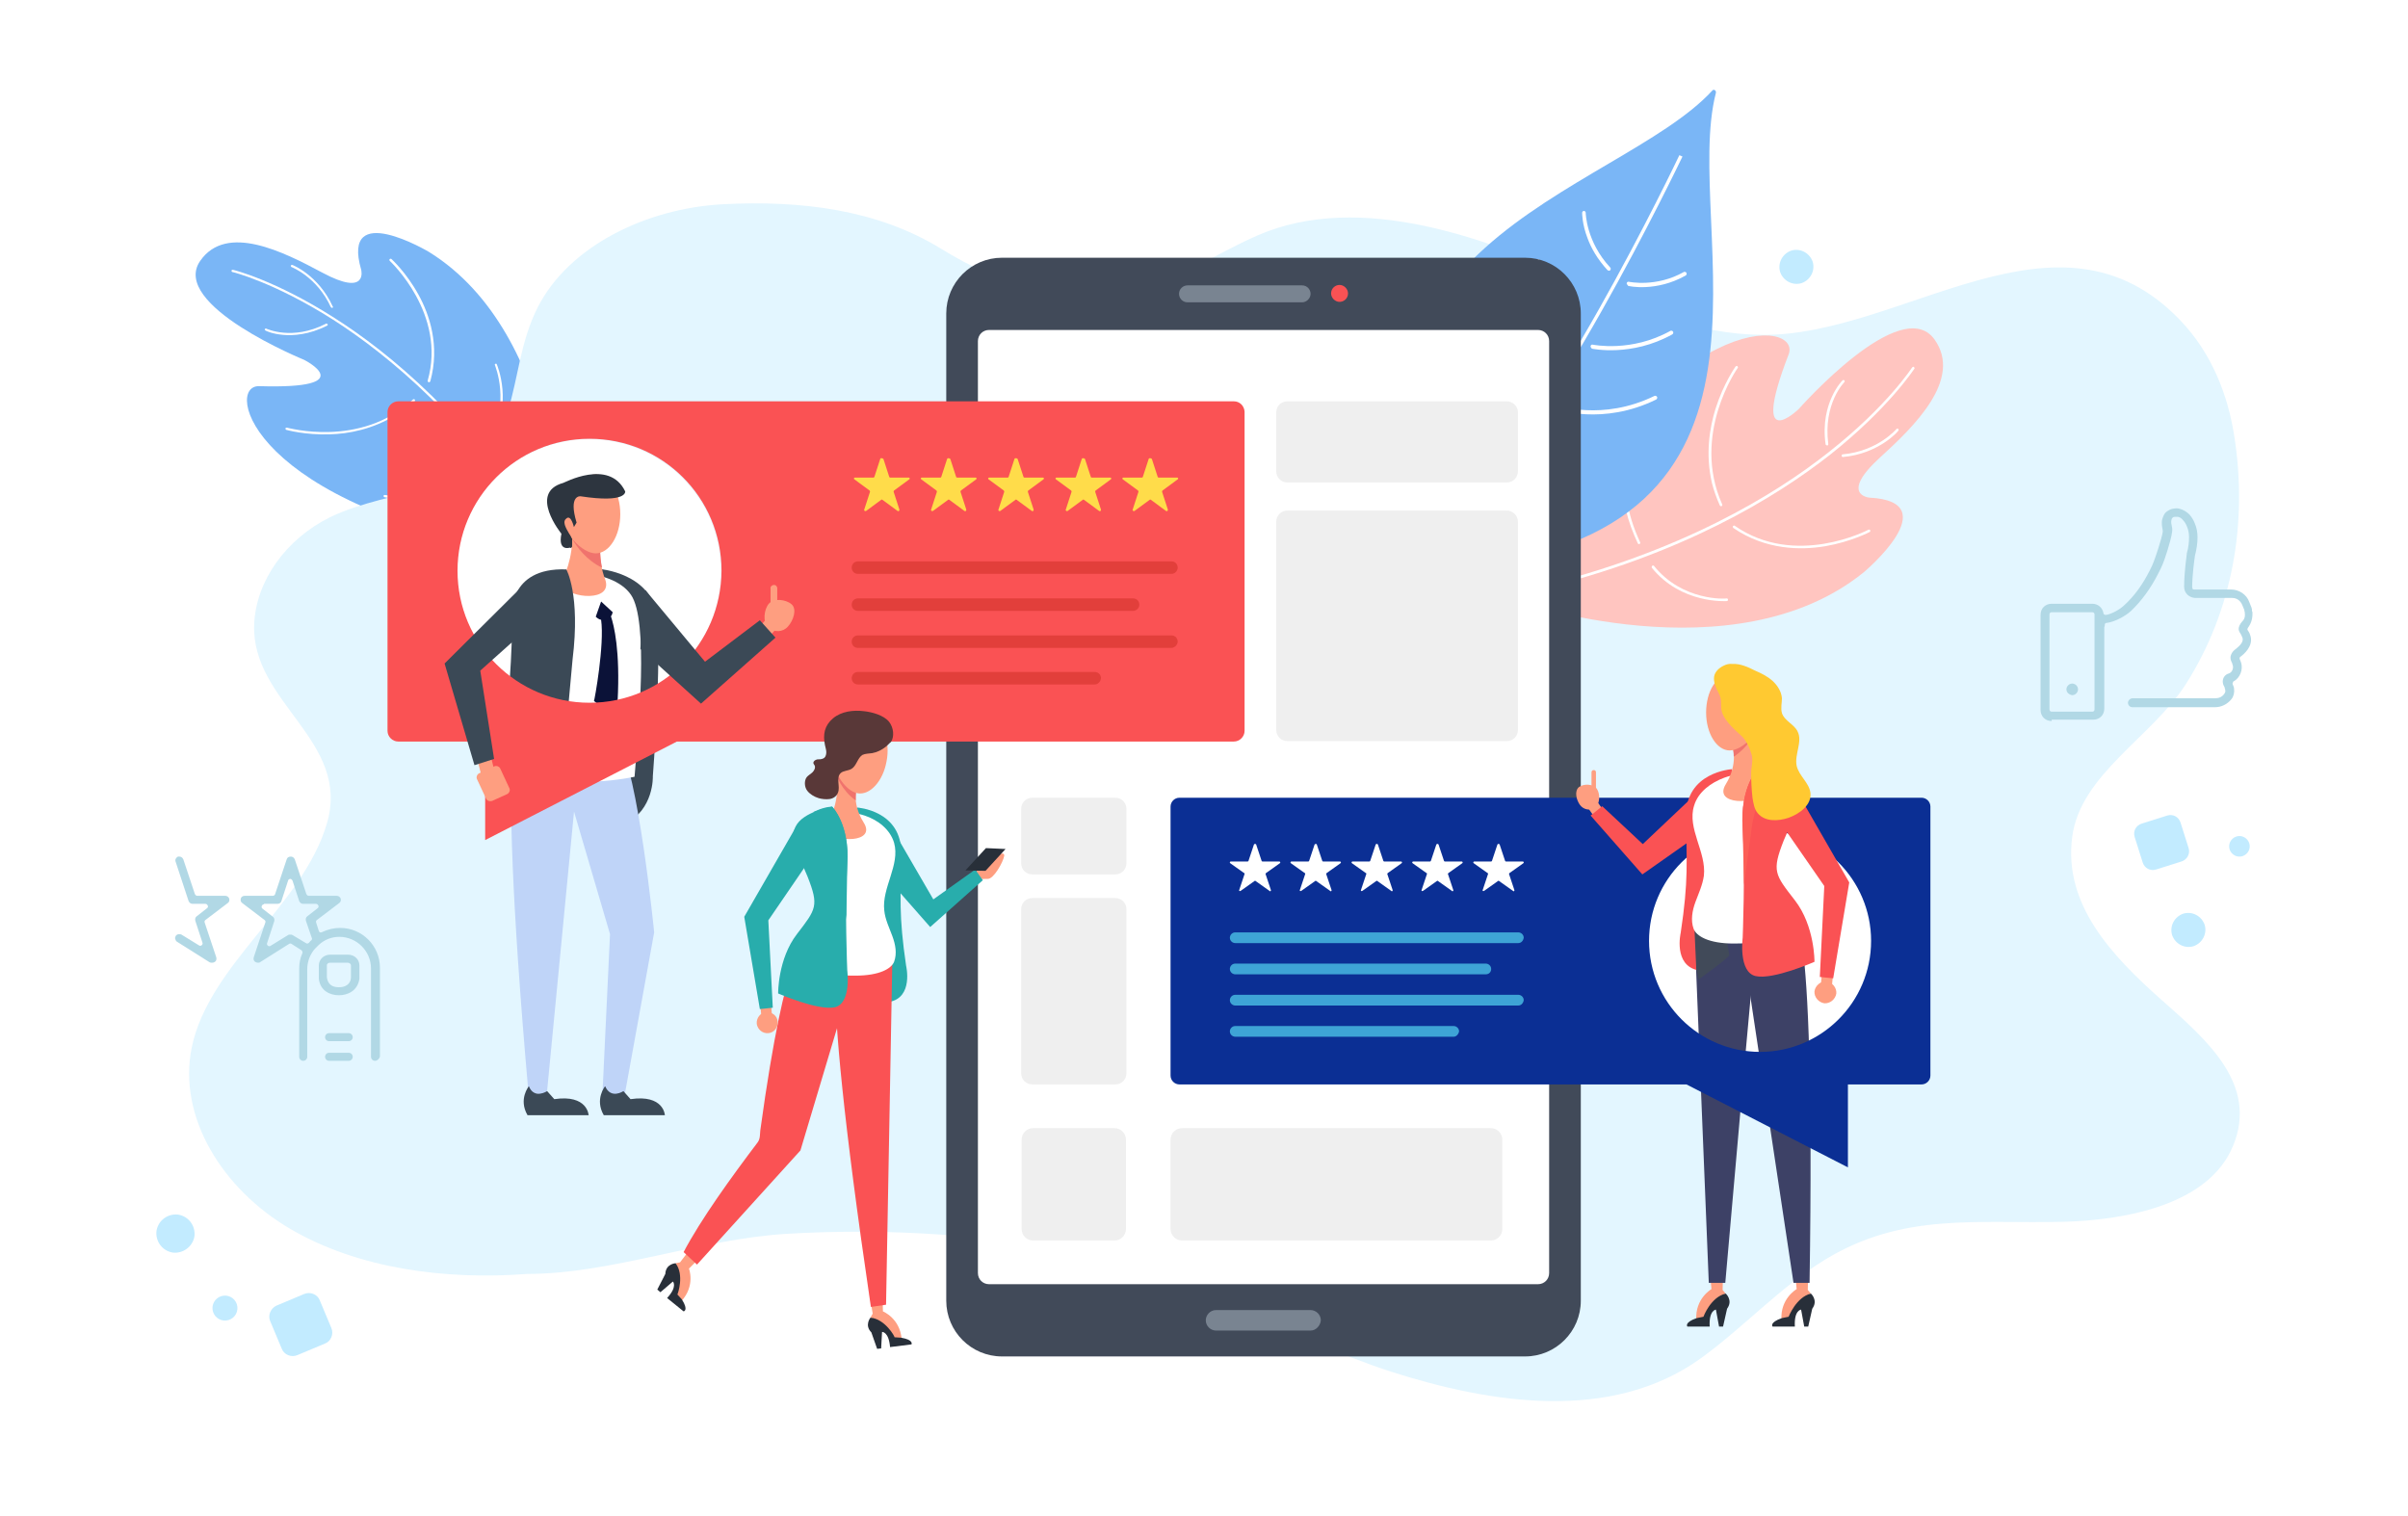
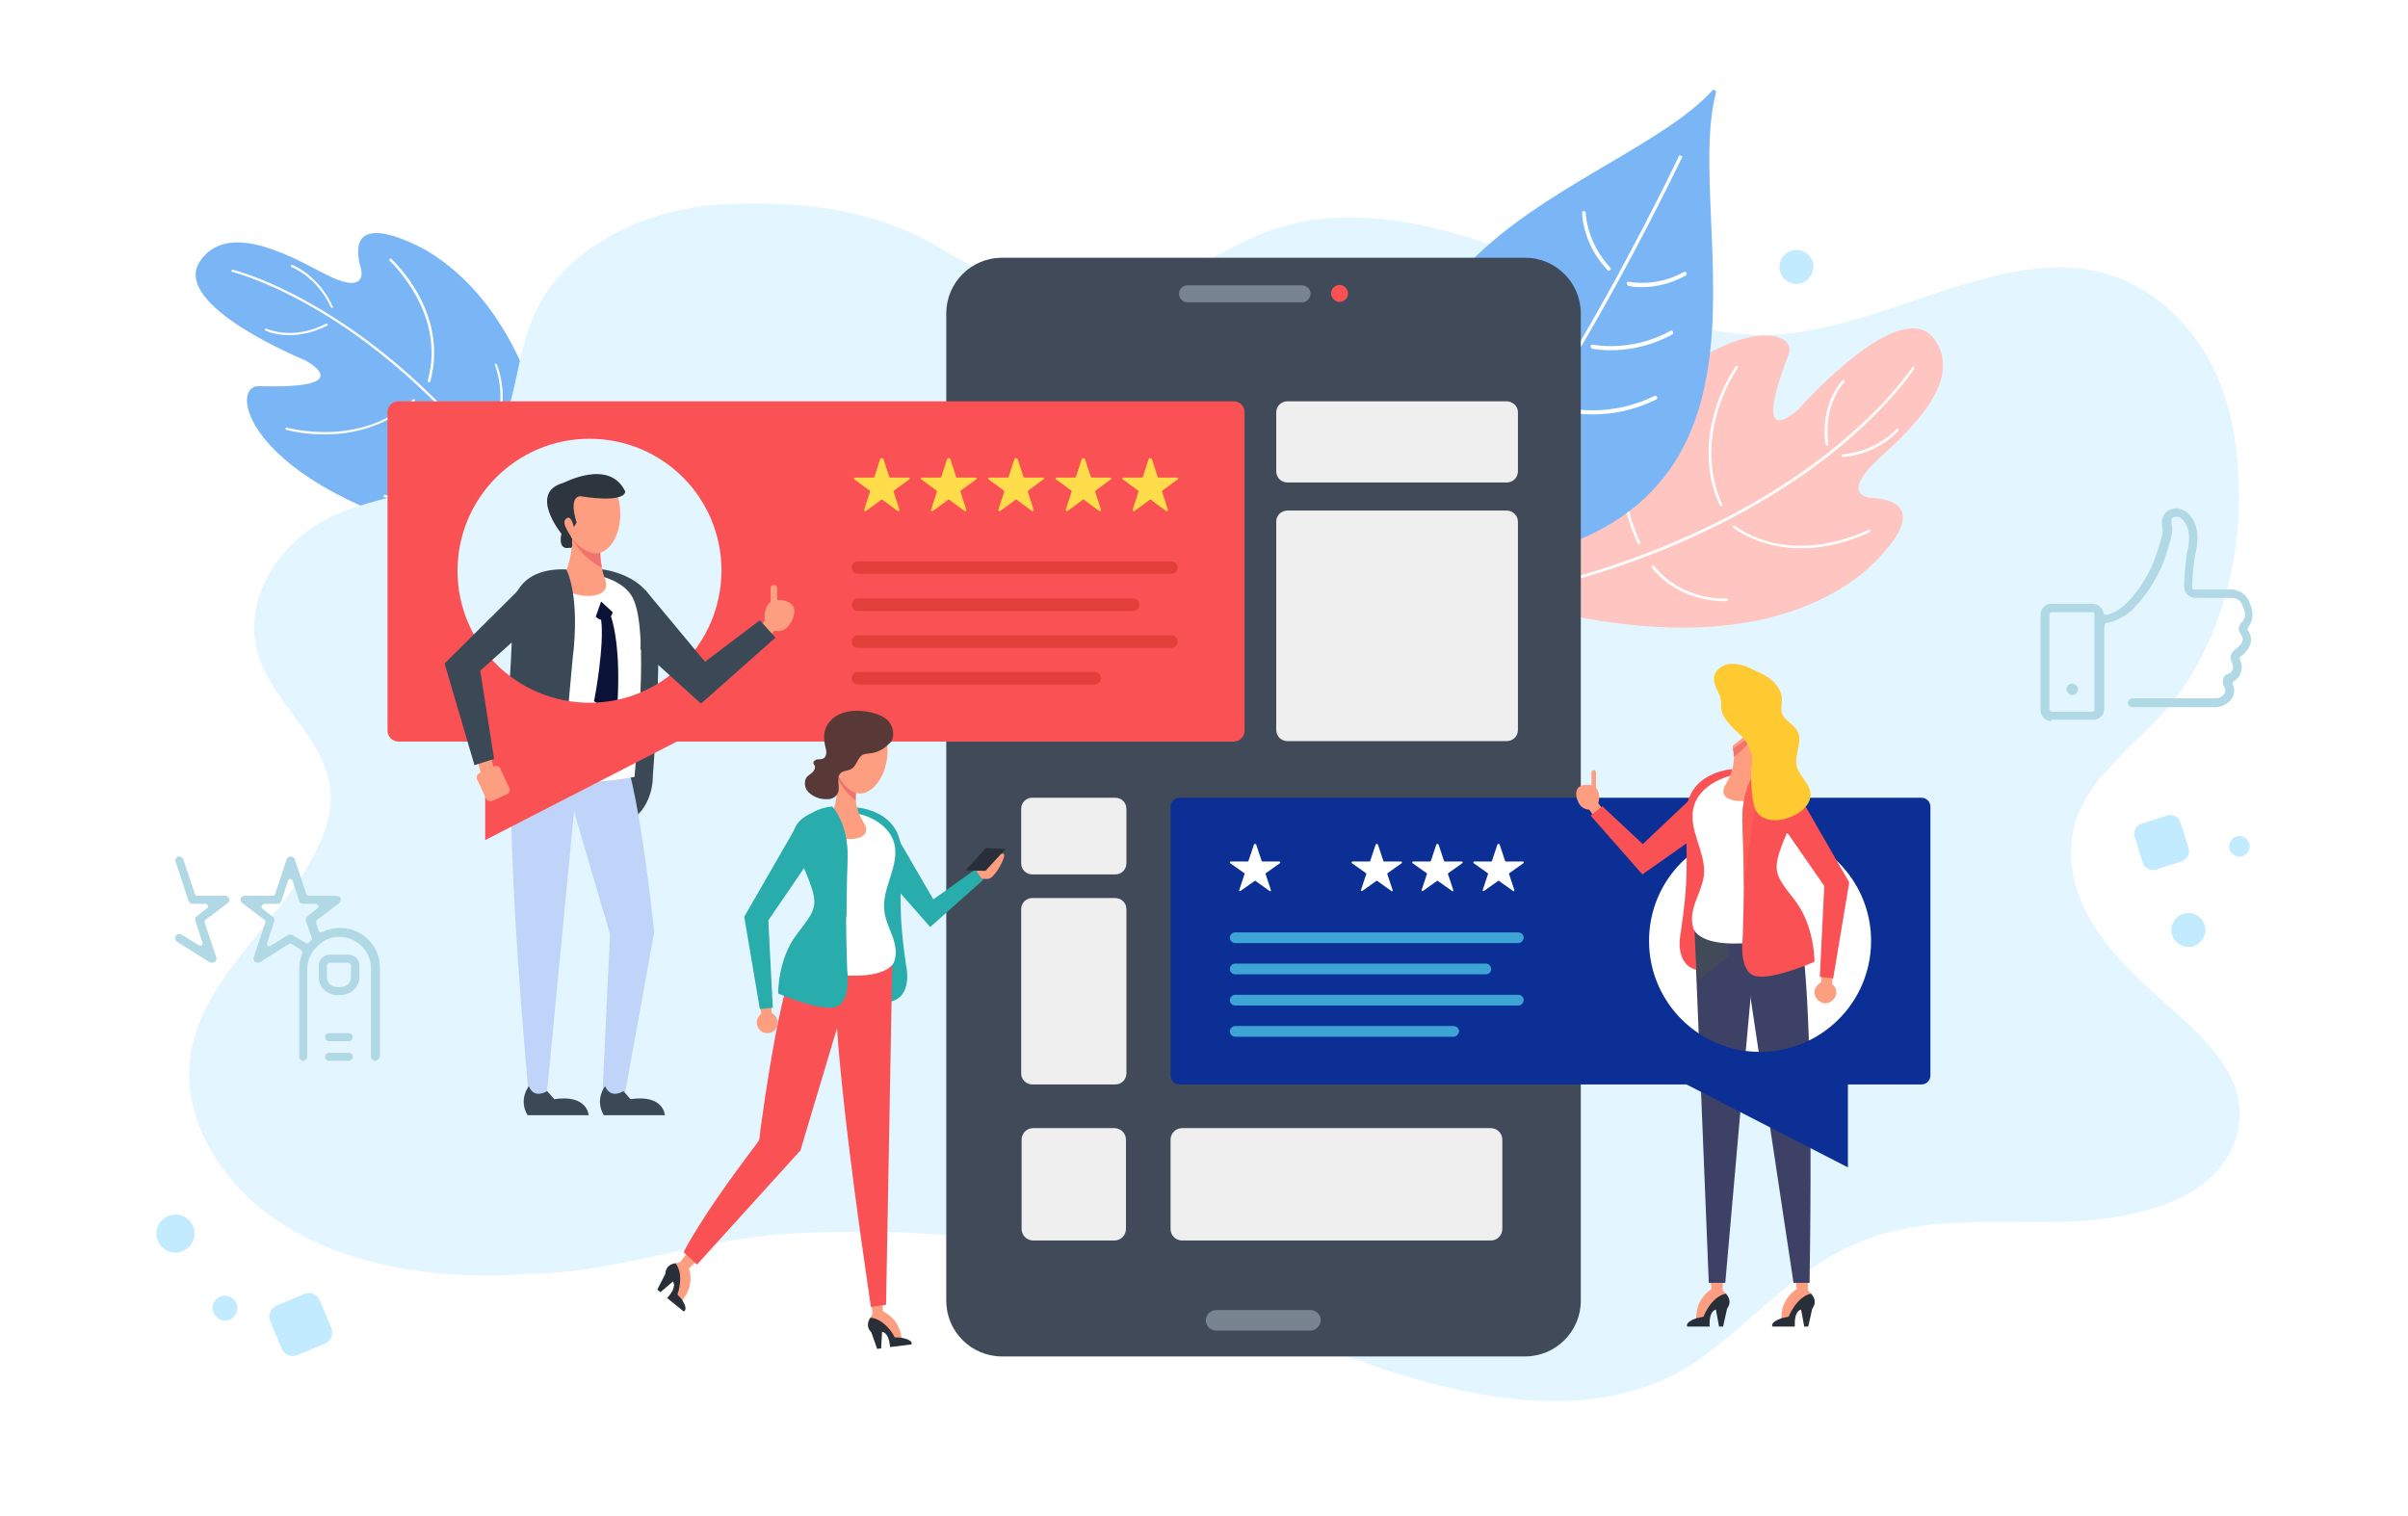
<svg xmlns="http://www.w3.org/2000/svg" version="1.1" baseProfile="basic" id="Layer_1" x="0px" y="0px" viewBox="0 0 540 340" xml:space="preserve">
  <rect fill="#FFFFFF" width="540" height="340" />
  <g>
    <g>
      <g>
        <g>
          <path fill="#7AB6F6" d="M126,124.2c0,0,0.2-49.1-29.8-67.7c0,0-19.8-11.8-15.2,4c0,0,1.6,6.2-8.8,0.6      c-8.6-4.6-21.4-11.1-27.3-2.6C38,68.4,68.2,80.7,68.2,80.7s13.1,6.6-10.1,5.9c-7.8-0.2-2,26.9,60.2,37.4L126,124.2z" />
        </g>
      </g>
      <g>
        <g>
          <path fill="#FFFFFF" d="M122.2,120.6c-0.1,0.1-0.3,0-0.4-0.1c-16.8-26.2-34.9-41-47.1-48.8C61.5,63.3,52.2,61,52.1,61      c-0.1,0-0.2-0.2-0.2-0.3c0-0.1,0.2-0.2,0.3-0.2c0.1,0,9.5,2.3,22.8,10.8c12.3,7.8,30.4,22.7,47.3,49      C122.4,120.4,122.3,120.6,122.2,120.6L122.2,120.6z" />
        </g>
      </g>
      <g>
        <g>
          <path fill="#FFFFFF" d="M96.3,85.7c-0.1,0-0.1,0.1-0.2,0c-0.1,0-0.2-0.2-0.2-0.3c4.3-15-8.4-26.8-8.5-26.9      c-0.1-0.1-0.1-0.3,0-0.4c0.1-0.1,0.3-0.1,0.4,0c0,0,3.3,3,6,7.9c2.5,4.5,4.9,11.5,2.7,19.5C96.4,85.6,96.4,85.7,96.3,85.7z" />
        </g>
      </g>
      <g>
        <g>
          <path fill="#FFFFFF" d="M88.9,93c-5.3,3.3-10.8,4.3-14.9,4.4c-5.6,0.2-9.8-1-9.8-1c-0.1,0-0.2-0.2-0.2-0.3      c0-0.1,0.2-0.2,0.3-0.2c0.2,0,16.5,4.7,28.3-6.3c0.1-0.1,0.3-0.1,0.4,0c0.1,0.1,0.1,0.3,0,0.4C91.6,91.1,90.3,92.1,88.9,93z" />
        </g>
      </g>
      <g>
        <g>
          <path fill="#FFFFFF" d="M109.9,99.1c-0.1,0.1-0.2,0.1-0.3,0c-0.1-0.1-0.2-0.2-0.1-0.4c5.1-8.2,1.5-16.7,1.5-16.8      c-0.1-0.1,0-0.3,0.1-0.3c0.1-0.1,0.3,0,0.3,0.1C111.5,81.9,115.2,90.6,109.9,99.1C109.9,99.1,109.9,99.1,109.9,99.1z" />
        </g>
      </g>
      <g>
        <g>
          <path fill="#FFFFFF" d="M100.5,108c-3.3,2.1-6.2,3-8.3,3.4c-3.6,0.7-5.9,0.1-6,0.1c-0.1,0-0.2-0.2-0.2-0.3      c0-0.1,0.2-0.2,0.3-0.2c0.1,0,9.2,2.2,19.5-7.9c0.1-0.1,0.3-0.1,0.4,0c0.1,0.1,0.1,0.3,0,0.4C104.2,105.4,102.3,106.9,100.5,108      z" />
        </g>
      </g>
      <g>
        <g>
          <path fill="#FFFFFF" d="M74.6,69C74.6,69,74.6,69,74.6,69c-0.2,0.1-0.3,0-0.4-0.1c-3.1-6.8-8.8-9-8.8-9c-0.1,0-0.2-0.2-0.2-0.3      c0-0.1,0.2-0.2,0.3-0.2c0.1,0,5.9,2.3,9.1,9.3C74.7,68.8,74.7,69,74.6,69z" />
        </g>
      </g>
      <g>
        <g>
          <path fill="#FFFFFF" d="M73.4,73C73.4,73,73.4,73,73.4,73c-4.1,2.1-7.7,2.3-9.9,2.1c-2.4-0.2-3.9-0.9-4-1      c-0.1-0.1-0.2-0.2-0.1-0.3c0.1-0.1,0.2-0.2,0.3-0.1c0.1,0,5.8,2.8,13.4-1.1c0.1-0.1,0.3,0,0.3,0.1C73.6,72.7,73.5,72.9,73.4,73z      " />
        </g>
      </g>
    </g>
  </g>
  <path fill="#E3F6FF" d="M118.2,285.7c-18.4,1.4-37.9-1.2-53.1-10.1s-25.3-25.1-22.1-40.7c3.9-18.7,24.9-31.8,30.3-50.2  c5.5-18.6-17-27.1-16.3-44.7c0.4-9.7,7.1-19.1,17-24c7-3.4,15.2-4.6,22.8-7.1c21.8-7.2,16-24.7,23.8-40  c6.9-13.6,24.2-22.2,41.6-23.1c17.4-0.9,34.5,1.2,48.7,9.9c13.5,8.3,28.3,13.4,44.1,9.2c11.1-3,16.6-7.5,27-12.1  c23.2-10.1,52.2,0.8,73.8,10.9c12.6,5.9,24.5,11.2,39.2,11.4c31.6,0.4,66.5-31.9,93.9-3.3c7.1,7.4,10.8,16.9,12.2,26.4  c2.9,18.9-0.3,38.5-10.9,55.2c-7.6,11.9-23.7,20.3-25.5,34.3c-2,15.1,8.8,26.6,20.1,36.6c10.2,9,21.6,18.9,16,32.6  c-5.4,13.3-24.1,16.7-37.9,17.1c-19.7,0.5-36.2-2.2-53.8,8.6c-10.2,6.3-18.1,15.1-27.8,22.1c-20,14.3-46.9,10.1-69.4,2.9  c-23.4-7.6-50-23.4-74.6-27.6c-20-3.4-40.6-4.5-60.9-3.3C156.8,277.9,137.1,285.7,118.2,285.7z" />
  <g>
    <g>
      <g>
        <g>
          <path fill="#FFC5C0" d="M339.5,134.6c0,0,49.3,17.4,78.5-6.3c0,0,18.8-15.8,1.2-16.7c0,0-6.8-0.6,2.4-9      c7.7-7,18.6-17.6,12.2-26.5c-7.5-10.4-30.4,15.6-30.4,15.6s-11.2,10.9-2.3-12.2c3-7.7-26.3-11.4-58.7,47.4L339.5,134.6z" />
        </g>
      </g>
      <g>
        <g>
          <path fill="#FFFFFF" d="M344.4,132c0-0.1,0.1-0.3,0.2-0.3c32.2-7.8,53.4-20.7,65.5-30.3c13.1-10.3,18.7-19,18.7-19      c0.1-0.1,0.3-0.2,0.4-0.1c0.1,0.1,0.2,0.3,0.1,0.4c-0.1,0.1-5.7,8.8-18.8,19.2c-12.2,9.6-33.4,22.6-65.8,30.4      C344.6,132.3,344.5,132.2,344.4,132L344.4,132z" />
        </g>
      </g>
      <g>
        <g>
          <path fill="#FFFFFF" d="M388.6,118.2c0-0.1,0-0.2,0-0.2c0.1-0.1,0.3-0.2,0.4-0.1c13.6,9.5,29.8,1,30,0.9c0.1-0.1,0.3,0,0.4,0.1      c0.1,0.1,0,0.3-0.1,0.4c0,0-4.2,2.2-10,3.2c-5.4,0.9-13.3,0.9-20.6-4.1C388.7,118.4,388.6,118.3,388.6,118.2z" />
        </g>
      </g>
      <g>
        <g>
          <path fill="#FFFFFF" d="M383.9,108.3c-1.5-6.5-0.5-12.4,0.8-16.6c1.8-5.7,4.5-9.5,4.5-9.5c0.1-0.1,0.3-0.2,0.4-0.1      c0.1,0.1,0.2,0.3,0.1,0.4c-0.1,0.1-10.5,14.9-3.5,30.6c0.1,0.1,0,0.3-0.1,0.4c-0.1,0.1-0.3,0-0.4-0.1      C384.9,111.6,384.3,109.9,383.9,108.3z" />
        </g>
      </g>
      <g>
        <g>
          <path fill="#FFFFFF" d="M370.4,127.2c0-0.1,0-0.2,0.1-0.3c0.1-0.1,0.3-0.1,0.4,0c6.4,8,16.2,7.4,16.3,7.3c0.2,0,0.3,0.1,0.3,0.3      c0,0.2-0.1,0.3-0.3,0.3c-0.1,0-10.2,0.7-16.8-7.5C370.4,127.2,370.4,127.2,370.4,127.2z" />
        </g>
      </g>
      <g>
        <g>
          <path fill="#FFFFFF" d="M364.7,114.6c-0.9-4-0.9-7.3-0.5-9.6c0.6-3.9,1.9-6,2-6.1c0.1-0.1,0.3-0.2,0.4-0.1      c0.1,0.1,0.2,0.3,0.1,0.4c-0.1,0.1-5.4,8.5,1.1,22.4c0.1,0.1,0,0.3-0.1,0.4c-0.1,0.1-0.3,0-0.4-0.1      C366.1,119.3,365.2,116.9,364.7,114.6z" />
        </g>
      </g>
      <g>
        <g>
          <path fill="#FFFFFF" d="M413,102.2C413,102.2,413,102.2,413,102.2c0-0.2,0.1-0.3,0.2-0.3c7.9-0.7,12.1-5.7,12.1-5.7      c0.1-0.1,0.3-0.1,0.4,0c0.1,0.1,0.1,0.3,0,0.4c0,0.1-4.4,5.2-12.5,5.9C413.1,102.4,413,102.4,413,102.2z" />
        </g>
      </g>
      <g>
        <g>
          <path fill="#FFFFFF" d="M409.4,99.7C409.4,99.6,409.4,99.6,409.4,99.7c-0.7-4.9,0.4-8.5,1.4-10.7c1.1-2.4,2.3-3.6,2.4-3.7      c0.1-0.1,0.3-0.1,0.4,0c0.1,0.1,0.1,0.3,0,0.4c0,0-4.8,4.8-3.6,13.9c0,0.2-0.1,0.3-0.2,0.3C409.6,99.9,409.5,99.8,409.4,99.7z" />
        </g>
      </g>
    </g>
    <g>
      <g>
        <path fill="#7AB6F6" d="M384,20.3c-21.3,23.2-95.4,35.3-57.7,106.7c0.1,0.2,0.3,0.3,0.5,0.3c80.4-7.3,50.1-76,58-106.5     C384.9,20.3,384.3,19.9,384,20.3z" />
      </g>
      <g>
        <path fill="#FFFFFF" d="M325.5,115.3c20.2-15.7,50.8-79.8,51.1-80.5l0.7,0.3c-0.3,0.6-31,65-51.3,80.7L325.5,115.3z" />
      </g>
    </g>
    <g>
      <path fill="#FFFFFF" d="M364.8,63.7c0-0.1,0-0.2,0-0.2c0-0.2,0.3-0.4,0.5-0.3c0.1,0,6.1,1.3,12.3-2.2c0.2-0.1,0.5,0,0.6,0.2    c0.1,0.2,0,0.5-0.2,0.6c-6.6,3.7-12.7,2.4-12.9,2.3C365,63.9,364.9,63.8,364.8,63.7z" />
    </g>
    <g>
      <path fill="#FFFFFF" d="M356,53.4c-1.2-3.1-1.2-5.5-1.2-5.7c0-0.2,0.2-0.4,0.4-0.4c0.2,0,0.4,0.2,0.4,0.4c0,0.1,0.1,6.5,5.5,12.3    c0.2,0.2,0.1,0.4,0,0.6c-0.2,0.2-0.4,0.1-0.6,0C358.2,58.1,356.8,55.6,356,53.4z" />
    </g>
    <g>
      <path fill="#FFFFFF" d="M356.7,77.8c0-0.1,0-0.2,0-0.2c0-0.2,0.3-0.4,0.5-0.3c0.1,0,8.6,1.8,17.4-3.1c0.2-0.1,0.5,0,0.6,0.2    c0.1,0.2,0,0.5-0.2,0.6c-9.2,5.1-17.9,3.2-18,3.2C356.9,78.1,356.8,78,356.7,77.8z" />
    </g>
    <g>
      <path fill="#FFFFFF" d="M348.7,91.4c0-0.1,0-0.2,0-0.3c0.1-0.2,0.3-0.3,0.5-0.2c0.1,0,10.1,3.6,21.8-2.1c0.2-0.1,0.5,0,0.6,0.2    c0.1,0.2,0,0.5-0.2,0.6c-12,5.9-22.3,2.2-22.4,2.2C348.8,91.5,348.7,91.5,348.7,91.4z" />
    </g>
    <g>
      <path fill="#FFFFFF" d="M335.1,75.7c-0.9-2.3-1.6-4.8-2-7.7c0-0.2,0.1-0.4,0.4-0.5c0.2,0,0.4,0.1,0.5,0.4    c1.8,13.3,10.4,19.9,10.5,20c0.2,0.1,0.2,0.4,0.1,0.6c-0.1,0.2-0.4,0.2-0.6,0.1C343.9,88.5,338.3,84.3,335.1,75.7z" />
    </g>
    <g>
      <path fill="#FFFFFF" d="M346.2,65.6c-1.5-4-1.7-7-1.7-7.1c0-0.2,0.2-0.4,0.4-0.4c0.2,0,0.4,0.2,0.4,0.4c0,0.1,0.4,8.7,7.5,16.1    c0.2,0.2,0.2,0.4,0,0.6c-0.2,0.2-0.4,0.2-0.6,0C349.1,72,347.3,68.5,346.2,65.6z" />
    </g>
  </g>
  <g>
    <g>
      <g>
        <path fill="#414A59" d="M342,304.2H224.7c-6.9,0-12.5-5.6-12.5-12.5V70.3c0-6.9,5.6-12.5,12.5-12.5H342c6.9,0,12.5,5.6,12.5,12.5     v221.4C354.5,298.6,348.9,304.2,342,304.2z" />
        <path fill="#798491" d="M293.9,298.4h-21.2c-1.2,0-2.3-1-2.3-2.3l0,0c0-1.2,1-2.3,2.3-2.3h21.2c1.2,0,2.3,1,2.3,2.3l0,0     C296.1,297.3,295.1,298.4,293.9,298.4z" />
        <g>
          <path fill="#798491" d="M292,67.8h-25.7c-1.1,0-1.9-0.9-1.9-1.9l0,0c0-1.1,0.9-1.9,1.9-1.9H292c1.1,0,1.9,0.9,1.9,1.9l0,0      C293.9,66.9,293,67.8,292,67.8z" />
          <path fill="#FA5254" d="M302.3,65.8c0,1.1-0.9,1.9-1.9,1.9s-1.9-0.9-1.9-1.9c0-1.1,0.9-1.9,1.9-1.9S302.3,64.8,302.3,65.8z" />
        </g>
      </g>
-       <path fill="#FFFFFF" d="M344.9,288H221.8c-1.4,0-2.5-1.1-2.5-2.5v-209c0-1.4,1.1-2.5,2.5-2.5h123.1c1.4,0,2.5,1.1,2.5,2.5v209    C347.4,286.9,346.3,288,344.9,288z" />
    </g>
    <g>
      <path fill="#EFEFEF" d="M337.9,114.5h-49.2c-1.4,0-2.5,1.1-2.5,2.5v46.7c0,1.4,1.1,2.5,2.5,2.5h49.2c1.4,0,2.5-1.1,2.5-2.5V117    C340.4,115.6,339.2,114.5,337.9,114.5z" />
      <path fill="#EFEFEF" d="M337.9,90h-49.2c-1.4,0-2.5,1.1-2.5,2.5v13.2c0,1.4,1.1,2.5,2.5,2.5h49.2c1.4,0,2.5-1.1,2.5-2.5V92.4    C340.4,91.1,339.2,90,337.9,90z" />
    </g>
    <g>
      <path fill="#EFEFEF" d="M250.1,201.4h-18.6c-1.4,0-2.5,1.1-2.5,2.5v36.8c0,1.4,1.1,2.5,2.5,2.5h18.6c1.4,0,2.5-1.1,2.5-2.5v-36.8    C252.6,202.5,251.5,201.4,250.1,201.4z" />
      <path fill="#EFEFEF" d="M250.1,178.9h-18.6c-1.4,0-2.5,1.1-2.5,2.5v12.2c0,1.4,1.1,2.5,2.5,2.5h18.6c1.4,0,2.5-1.1,2.5-2.5v-12.2    C252.6,180,251.5,178.9,250.1,178.9z" />
    </g>
    <g>
      <path fill="#EFEFEF" d="M262.5,255.6v20c0,1.5,1.2,2.6,2.6,2.6h69.2c1.5,0,2.6-1.2,2.6-2.6v-20c0-1.5-1.2-2.6-2.6-2.6h-69.2    C263.7,253,262.5,254.1,262.5,255.6z" />
      <path fill="#EFEFEF" d="M229.1,255.6v20c0,1.5,1.2,2.6,2.6,2.6h18.2c1.5,0,2.6-1.2,2.6-2.6v-20c0-1.5-1.2-2.6-2.6-2.6h-18.2    C230.3,253,229.1,254.1,229.1,255.6z" />
    </g>
  </g>
  <g>
    <g>
      <g>
-         <path fill="#FFFFFF" d="M161.7,128.1c0,16.3-13.2,29.6-29.6,29.6c-16.3,0-29.6-13.2-29.6-29.6c0-16.3,13.2-29.6,29.6-29.6     C148.5,98.5,161.7,111.8,161.7,128.1z" />
-       </g>
+         </g>
    </g>
    <g>
      <g>
        <polygon fill="#282F39" points="127.9,122.9 129.3,122.3 129.7,119.9 127.3,119.8    " />
        <g>
          <path fill="#3B4956" d="M134.4,127.6c0,0,11.9,0.9,12.9,10.8c1.1,9.9-0.9,35.7-0.9,35.7s0.3,7.5-6.3,10.7l-6.8-23.8L134.4,127.6      z" />
          <g>
            <rect x="135.7" y="241" fill="#FE9E80" width="3.9" height="5.2" />
          </g>
          <path fill="#BFD4F8" d="M127.9,179.2l8.9,30.3l-1.8,38l4.7,0.2l7-38.6c0,0-3.6-36.3-8.1-42.9l-14.2,1.8L127.9,179.2z" />
          <path fill="#BFD4F8" d="M117.2,160.2c0,0-6.6-4.9,1.3,84.8l4.1,0.6l7.9-82L117.2,160.2z" />
          <path fill="#FFFFFF" d="M115.6,142c0,0-2.7-7.8,2.3-11.2c5-3.4,19.3-3.7,23.6,2.6c4,5.8,1.7,29.7,0.8,40.8      c0,0-14.2,3.2-27.7-0.9C114.5,173.3,117.8,160.7,115.6,142z" />
          <g>
            <path fill="#FE9E80" d="M134.7,121.3c0,0-0.7,4.2,1,8.6c1.9,5.2-8.1,4.3-9.4,1.5c0,0-0.6-0.9,0.3-2.5c0.9-1.7,2.9-8.5,0.7-12.2       L134.7,121.3z" />
            <path fill="#F0736D" d="M128.4,121c0-0.2,0-0.3,0-0.5l6.2,3c0,1,0.1,2.3,0.4,3.8C131.4,125.6,129.2,122.4,128.4,121z" />
            <path fill="#FE9E80" d="M139.1,115.3c0,4.9-2.5,8.8-5.5,8.8c-3,0-7.6-4.5-7.6-9.4c0-4.9,4.6-8.3,7.6-8.3       C136.6,106.4,139.1,110.4,139.1,115.3z" />
          </g>
          <path fill="#2D353F" d="M140.2,110.2c0,0,0.5,2.7-10,1.1c0,0-2.8-0.4-0.9,5.9l-0.6,1c0,0-0.6-2.7-1.6-2c-1,0.7-0.5,1.8,0.9,4.1      c0,0,0.5,1.7,0.2,2.4c0,0-3.2,1.4-2.3-3c0,0-7.5-9.2,0.4-11.4C126.3,108.4,136.6,102.7,140.2,110.2z" />
          <path fill="#3B4956" d="M127,127.7c0,0,3.2,5.6,1.4,20.2l-2.1,23c0,0-0.1,11.1-8.1,11.9h-7.2c0,0,4.1-28.2,3.8-44.6      C114.7,138.1,113.9,127.2,127,127.7z" />
          <path fill="#0B1238" d="M134.8,139c-0.5-0.1-0.9-0.4-1.2-0.7l1.2-3.4l2.6,2.4c-0.1,0.4-0.2,0.7-0.4,0.9      c0.7,2.1,2.1,7.7,1.5,19.1l-2.5,2.1l-2.8-2.2C133.3,157.2,135.6,144.6,134.8,139z" />
        </g>
        <path fill="#3B4956" d="M135.7,243.6c0,0-2.4,2.9-0.3,6.5h13.7c0,0-0.2-4.7-7.7-3.6l-1.6-1.8C139.8,244.7,137,246.6,135.7,243.6z     " />
        <path fill="#3B4956" d="M118.6,243.6c0,0-2.4,2.9-0.3,6.5H132c0,0-0.2-4.7-7.7-3.6l-1.6-1.8C122.7,244.7,119.8,246.6,118.6,243.6     z" />
      </g>
    </g>
    <g>
      <path fill="#FA5254" d="M276.7,90H89.3c-1.3,0-2.4,1.1-2.4,2.4v71.5c0,1.3,1.1,2.4,2.4,2.4h19.5l0,0h0v22.1l0,0v0l43-22.1h0h0    h124.9c1.3,0,2.4-1.1,2.4-2.4V92.3C279,91,278,90,276.7,90z M132.2,157.6c-16.3,0-29.6-13.2-29.6-29.6c0-16.3,13.2-29.6,29.6-29.6    s29.6,13.2,29.6,29.6C161.7,144.4,148.5,157.6,132.2,157.6z" />
      <g>
        <g>
          <path fill="#E23F3B" d="M262.7,145.3h-70.3c-0.8,0-1.4-0.6-1.4-1.4l0,0c0-0.8,0.6-1.4,1.4-1.4h70.3c0.8,0,1.4,0.6,1.4,1.4l0,0      C264.1,144.6,263.4,145.3,262.7,145.3z" />
          <path fill="#E23F3B" d="M254.1,137h-61.7c-0.8,0-1.4-0.6-1.4-1.4l0,0c0-0.8,0.6-1.4,1.4-1.4h61.7c0.8,0,1.4,0.6,1.4,1.4l0,0      C255.5,136.4,254.8,137,254.1,137z" />
          <path fill="#E23F3B" d="M245.5,153.5h-53.1c-0.8,0-1.4-0.6-1.4-1.4l0,0c0-0.8,0.6-1.4,1.4-1.4h53.1c0.8,0,1.4,0.6,1.4,1.4l0,0      C246.8,152.9,246.2,153.5,245.5,153.5z" />
          <path fill="#E23F3B" d="M262.7,128.7h-70.3c-0.8,0-1.4-0.6-1.4-1.4l0,0c0-0.8,0.6-1.4,1.4-1.4h70.3c0.8,0,1.4,0.6,1.4,1.4l0,0      C264.1,128.1,263.4,128.7,262.7,128.7z" />
        </g>
      </g>
      <g>
        <path fill="#FFDC4A" d="M197.4,102.9l-1.3,4c0,0.1-0.1,0.2-0.2,0.2h-4.2c-0.2,0-0.3,0.3-0.1,0.4l3.4,2.5c0.1,0.1,0.1,0.2,0.1,0.3     l-1.3,4c-0.1,0.2,0.2,0.4,0.4,0.3l3.4-2.5c0.1-0.1,0.2-0.1,0.3,0l3.4,2.5c0.2,0.1,0.4,0,0.4-0.3l-1.3-4c0-0.1,0-0.2,0.1-0.3     l3.4-2.5c0.2-0.1,0.1-0.4-0.1-0.4h-4.2c-0.1,0-0.2-0.1-0.2-0.2l-1.3-4C197.8,102.7,197.4,102.7,197.4,102.9z" />
        <path fill="#FFDC4A" d="M212.4,102.9l-1.3,4c0,0.1-0.1,0.2-0.2,0.2h-4.2c-0.2,0-0.3,0.3-0.1,0.4l3.4,2.5c0.1,0.1,0.1,0.2,0.1,0.3     l-1.3,4c-0.1,0.2,0.2,0.4,0.4,0.3l3.4-2.5c0.1-0.1,0.2-0.1,0.3,0l3.4,2.5c0.2,0.1,0.4,0,0.4-0.3l-1.3-4c0-0.1,0-0.2,0.1-0.3     l3.4-2.5c0.2-0.1,0.1-0.4-0.1-0.4h-4.2c-0.1,0-0.2-0.1-0.2-0.2l-1.3-4C212.8,102.7,212.5,102.7,212.4,102.9z" />
        <path fill="#FFDC4A" d="M227.5,102.9l-1.3,4c0,0.1-0.1,0.2-0.2,0.2h-4.2c-0.2,0-0.3,0.3-0.1,0.4l3.4,2.5c0.1,0.1,0.1,0.2,0.1,0.3     l-1.3,4c-0.1,0.2,0.2,0.4,0.4,0.3l3.4-2.5c0.1-0.1,0.2-0.1,0.3,0l3.4,2.5c0.2,0.1,0.4,0,0.4-0.3l-1.3-4c0-0.1,0-0.2,0.1-0.3     l3.4-2.5c0.2-0.1,0.1-0.4-0.1-0.4h-4.2c-0.1,0-0.2-0.1-0.2-0.2l-1.3-4C227.9,102.7,227.6,102.7,227.5,102.9z" />
        <path fill="#FFDC4A" d="M242.6,102.9l-1.3,4c0,0.1-0.1,0.2-0.2,0.2h-4.2c-0.2,0-0.3,0.3-0.1,0.4l3.4,2.5c0.1,0.1,0.1,0.2,0.1,0.3     l-1.3,4c-0.1,0.2,0.2,0.4,0.4,0.3l3.4-2.5c0.1-0.1,0.2-0.1,0.3,0l3.4,2.5c0.2,0.1,0.4,0,0.4-0.3l-1.3-4c0-0.1,0-0.2,0.1-0.3     l3.4-2.5c0.2-0.1,0.1-0.4-0.1-0.4h-4.2c-0.1,0-0.2-0.1-0.2-0.2l-1.3-4C243,102.7,242.7,102.7,242.6,102.9z" />
        <path fill="#FFDC4A" d="M257.6,102.9l-1.3,4c0,0.1-0.1,0.2-0.2,0.2h-4.2c-0.2,0-0.3,0.3-0.1,0.4l3.4,2.5c0.1,0.1,0.1,0.2,0.1,0.3     l-1.3,4c-0.1,0.2,0.2,0.4,0.4,0.3l3.4-2.5c0.1-0.1,0.2-0.1,0.3,0l3.4,2.5c0.2,0.1,0.4,0,0.4-0.3l-1.3-4c0-0.1,0-0.2,0.1-0.3     l3.4-2.5c0.2-0.1,0.1-0.4-0.1-0.4h-4.2c-0.1,0-0.2-0.1-0.2-0.2l-1.3-4C258,102.7,257.7,102.7,257.6,102.9z" />
      </g>
    </g>
    <g>
      <rect x="170" y="139.3" transform="matrix(-0.745 -0.667 0.667 -0.745 204.752 361.595)" fill="#FE9E80" width="3.1" height="4.7" />
      <path fill="#FE9E80" d="M176.7,140.5c-1.1,1.3-3.1,1.4-4.4,0.2c-1.3-1.1-1-4,0.1-5.3c1.1-1.3,3.8-1,5.1,0.1    S177.9,139.2,176.7,140.5z" />
    </g>
    <polygon fill="#3B4956" points="144.7,132.3 158.1,148.4 170.4,139.1 173.9,143 157.2,157.8 143.6,145.5  " />
    <path fill="#FE9E80" d="M173.6,137.8L173.6,137.8c0.4,0,0.8-0.4,0.7-0.8l0-5.1c0-0.4-0.4-0.8-0.8-0.7l0,0c-0.4,0-0.8,0.4-0.7,0.8   l0,5.1C172.8,137.5,173.2,137.8,173.6,137.8z" />
    <g>
      <g>
        <rect x="107.2" y="168.8" transform="matrix(0.97 -0.245 0.245 0.97 -38.561 31.812)" fill="#FE9E80" width="3.1" height="4.6" />
      </g>
      <polygon fill="#3B4956" points="119,140.3 107.7,150.4 110.8,170.2 106.4,171.6 99.7,148.8 116.9,131.7   " />
      <path fill="#FE9E80" d="M110.4,179.6l3.3-1.5c0.5-0.2,0.8-0.9,0.5-1.4l-2-4.3c-0.2-0.5-0.9-0.8-1.4-0.5l-3.3,1.5    c-0.5,0.2-0.8,0.9-0.5,1.4l2,4.3C109.2,179.6,109.9,179.8,110.4,179.6z" />
    </g>
  </g>
  <g>
    <g>
      <g>
        <path fill="#FFFFFF" d="M369.8,211c0,13.8,11.2,24.9,24.9,24.9c13.8,0,24.9-11.2,24.9-24.9c0-13.8-11.2-24.9-24.9-24.9     C381,186.1,369.8,197.2,369.8,211z" />
      </g>
    </g>
    <g>
      <path fill="#FE9E80" d="M406.1,290.1l-0.7-0.8l0.1-4.5h-3l0.4,4.3c0,0-3.7,2.1-3.4,6.9l1.9,0.2    C401.4,296.3,404.8,290.3,406.1,290.1z" />
      <path fill="#282F39" d="M406.1,290.1c0,0,1.7,1.5,0.3,3.4l-0.9,4h-0.9l-0.7-3.8c0,0-1.6,0.1-1.4,3.8h-5c0,0-0.8-0.9,2.1-1.9    l1.5-0.3C401.1,295.3,402.8,290.9,406.1,290.1z" />
    </g>
    <g>
      <path fill="#FE9E80" d="M387,290.1l-0.7-0.8l0.1-4.5h-3l0.4,4.3c0,0-3.7,2.1-3.4,6.9l1.9,0.2C382.2,296.3,385.6,290.3,387,290.1z" />
      <path fill="#282F39" d="M387,290.1c0,0,1.7,1.5,0.3,3.4l-0.9,4h-0.9l-0.7-3.8c0,0-1.6,0.1-1.4,3.8h-5c0,0-0.8-0.9,2.1-1.9l1.5-0.3    C382,295.3,383.6,290.9,387,290.1z" />
    </g>
    <path fill="#3D4166" d="M401.6,205c0,0,5.6-8.2,4.2,82.7l-3.6,0l-11.9-79L401.6,205z" />
    <path fill="#3D4166" d="M394.4,204.8c0,0-0.1-2-7.5,82.9h-3.7l-3.3-81.4L394.4,204.8z" />
    <g>
      <g>
        <path fill="#0B2F94" d="M262.5,180.9v60.3c0,1.1,0.9,2,2,2h113.7h0h0l36.2,18.6v0l0,0v-18.6h0l0,0h16.5c1.1,0,2-0.9,2-2v-60.3     c0-1.1-0.9-2-2-2H264.5C263.4,178.9,262.5,179.8,262.5,180.9z M369.8,211c0-13.8,11.2-24.9,24.9-24.9s24.9,11.2,24.9,24.9     c0,13.8-11.2,24.9-24.9,24.9S369.8,224.8,369.8,211z" />
      </g>
    </g>
    <g>
      <g>
        <g>
          <g>
            <rect x="357" y="180.1" transform="matrix(0.82 -0.572 0.572 0.82 -39.658 237.677)" fill="#FE9E80" width="2.5" height="3.7" />
            <path fill="#FE9E80" d="M354.3,180.5c0.8,1.1,2.3,1.4,3.4,0.6c1.1-0.8,1.2-3,0.4-4.2c-0.8-1.1-2.9-1.2-4-0.4       C353,177.4,353.5,179.4,354.3,180.5z" />
          </g>
          <polygon fill="#FA5254" points="381.5,176.9 368.4,189.3 359.3,180.8 356.7,182.9 368.3,196.1 380.1,187.8     " />
          <path fill="#FA5254" d="M388.4,172.5c0,0-10.5,0.6-10.3,10.7c0.1,10.2,0.6,14.1-1.2,26c0,0-1.7,7.3,3.9,8.4c0,0,5.8-3.6,5.8-4.1      S388.4,172.5,388.4,172.5z" />
          <path fill="#414A59" d="M379.9,206.4l0.5,11.1c0.2,0.1,0.4,2,0.6,2.1c0,0,6.8-4.9,6.8-5.4c0-0.1-0.9-4-0.7-8.6L379.9,206.4z" />
          <path fill="#FFFFFF" d="M393.8,173.4c1.7,0.1,3.3,0.4,4.9,0.9c1.6,0.5,3.8,1.8,4.1,3.6c0.4,2.3-0.4,4.2-1.3,6.3      c-1.1,2.4-2.5,4.8-3.3,7.3c-0.8,2.6-0.8,5.5,0.6,7.8c1.3,2,3.7,3.3,4,5.6c0.2,1.3-0.8,3.1-4.4,5c-2.9,1.6-6.2,1.7-9.6,1.7      c-5.7,0-8.4-1.7-9-3.3c-0.7-1.9-0.3-4.1,0.4-6c0.7-1.9,1.6-3.8,1.9-5.9c0.6-5.3-3.8-10.6-2.2-15.7c0.9-3.1,3.8-5.2,6.8-6.3      C388.9,173.6,391.4,173.3,393.8,173.4z" />
          <g>
            <path fill="#FE9E80" d="M388.5,167.3c0,0,1.4,3.9-1.5,8.6s6.9,4.6,8.2,1.8c0,0,0.6-0.9-0.3-2.6c-1-1.7-3-8.6-0.7-12.3       L388.5,167.3z" />
            <path fill="#F0736D" d="M393.4,164.6c0,0-1.3,2.9-4.6,5.1c0,0,0-1.1-0.2-1.8L393.4,164.6z" />
-             <path fill="#FE9E80" d="M382.6,159.8c0,4.7,2.4,8.5,5.3,8.5c2.9,0,7.4-4.3,7.4-9s-4.4-8-7.4-8       C384.9,151.3,382.6,155.1,382.6,159.8z" />
          </g>
          <path fill="#FA5254" d="M394.3,172.3c0,0-4.1,3.9-3.5,13.5c0.6,9.6,0,24.5,0,24.5s-1,7.7,2.9,8.6c3.9,0.9,13.2-3.2,13.2-3.2      s0.1-8-4.4-13.8c-4.5-5.8-5.2-6.5-2.5-13.4c2.8-6.8,4.5-8.1,2.8-11.6C401.1,173.5,394.3,172.3,394.3,172.3z" />
          <path fill="#FC5E56" d="M394.3,172.3c0,0-4.2,4.2-3.5,13.5l0.3,12.7l1.7-12.7c0,0,1-8.8,5.8-12.3      C398.5,173.5,396.6,172.4,394.3,172.3z" />
          <g>
            <rect x="408.4" y="217.3" transform="matrix(-0.995 -9.785455e-02 9.785455e-02 -0.995 795.896 477.37)" fill="#FE9E80" width="2.5" height="3.7" />
            <path fill="#FE9E80" d="M411.8,222.8c0.1-1.3-0.9-2.5-2.2-2.7c-1.3-0.1-2.5,0.9-2.7,2.2c-0.1,1.3,0.9,2.5,2.2,2.7       C410.4,225.1,411.6,224.1,411.8,222.8z" />
          </g>
          <polygon fill="#FA5254" points="399.4,184.7 409.1,198.7 408.1,219.1 411.1,219.4 414.7,197.9 402.5,176.7     " />
        </g>
        <path fill="#FE9E80" d="M357.4,178.4L357.4,178.4c-0.3,0-0.5-0.2-0.5-0.5v-4.7c0-0.3,0.2-0.5,0.5-0.5l0,0c0.3,0,0.5,0.2,0.5,0.5     v4.7C357.9,178.2,357.7,178.4,357.4,178.4z" />
        <path fill="#FFC931" d="M386.5,149.3c-1,0.5-1.9,1.3-2.1,2.4c-0.2,1.3,0.4,2.5,1,3.7c1.7,3.2-1.7,3.7,5.1,9.6     c1.1,1,1.9,2.8,2.3,4.2c0.4,1.3-0.1,2.9-0.1,4.2c0,1.8,0.1,3.7,0.3,5.5c0.2,1.2,0.4,2.6,1.2,3.5c1.6,1.9,4.5,1.8,6.9,1     c2.5-0.9,5.2-2.9,4.9-5.6c-0.3-2.3-2.6-3.8-3.1-6.1c-0.5-2.6,1.4-5.4,0.2-7.7c-0.8-1.6-3-2.4-3.5-4.1c-0.3-1.1,0-2.2,0-3.3     c-0.1-1.5-1-2.9-2.1-3.9c-1.1-1-2.5-1.7-3.9-2.3c-1.6-0.8-3.3-1.6-5.1-1.5C387.8,148.8,387.1,149,386.5,149.3z" />
      </g>
    </g>
    <g>
      <path fill="#FFFFFF" d="M336.3,189.4l1.2,3.6c0,0.1,0.1,0.2,0.2,0.2h3.8c0.2,0,0.3,0.3,0.1,0.4l-3.1,2.2c-0.1,0.1-0.1,0.2-0.1,0.2    l1.2,3.6c0.1,0.2-0.2,0.4-0.3,0.2l-3.1-2.2c-0.1-0.1-0.2-0.1-0.3,0l-3.1,2.2c-0.2,0.1-0.4,0-0.3-0.2l1.2-3.6c0-0.1,0-0.2-0.1-0.2    l-3.1-2.2c-0.2-0.1-0.1-0.4,0.1-0.4h3.8c0.1,0,0.2-0.1,0.2-0.2l1.2-3.6C335.9,189.2,336.2,189.2,336.3,189.4z" />
      <path fill="#FFFFFF" d="M322.6,189.4l1.2,3.6c0,0.1,0.1,0.2,0.2,0.2h3.8c0.2,0,0.3,0.3,0.1,0.4l-3.1,2.2c-0.1,0.1-0.1,0.2-0.1,0.2    l1.2,3.6c0.1,0.2-0.2,0.4-0.3,0.2l-3.1-2.2c-0.1-0.1-0.2-0.1-0.3,0l-3.1,2.2c-0.2,0.1-0.4,0-0.3-0.2l1.2-3.6c0-0.1,0-0.2-0.1-0.2    l-3.1-2.2c-0.2-0.1-0.1-0.4,0.1-0.4h3.8c0.1,0,0.2-0.1,0.2-0.2l1.2-3.6C322.2,189.2,322.5,189.2,322.6,189.4z" />
      <path fill="#FFFFFF" d="M309,189.4l1.2,3.6c0,0.1,0.1,0.2,0.2,0.2h3.8c0.2,0,0.3,0.3,0.1,0.4l-3.1,2.2c-0.1,0.1-0.1,0.2-0.1,0.2    l1.2,3.6c0.1,0.2-0.2,0.4-0.3,0.2l-3.1-2.2c-0.1-0.1-0.2-0.1-0.3,0l-3.1,2.2c-0.2,0.1-0.4,0-0.3-0.2l1.2-3.6c0-0.1,0-0.2-0.1-0.2    l-3.1-2.2c-0.2-0.1-0.1-0.4,0.1-0.4h3.8c0.1,0,0.2-0.1,0.2-0.2l1.2-3.6C308.6,189.2,308.9,189.2,309,189.4z" />
-       <path fill="#FFFFFF" d="M295.3,189.4l1.2,3.6c0,0.1,0.1,0.2,0.2,0.2h3.8c0.2,0,0.3,0.3,0.1,0.4l-3.1,2.2c-0.1,0.1-0.1,0.2-0.1,0.2    l1.2,3.6c0.1,0.2-0.2,0.4-0.3,0.2l-3.1-2.2c-0.1-0.1-0.2-0.1-0.3,0l-3.1,2.2c-0.2,0.1-0.4,0-0.3-0.2l1.2-3.6c0-0.1,0-0.2-0.1-0.2    l-3.1-2.2c-0.2-0.1-0.1-0.4,0.1-0.4h3.8c0.1,0,0.2-0.1,0.2-0.2l1.2-3.6C295,189.2,295.2,189.2,295.3,189.4z" />
      <path fill="#FFFFFF" d="M281.7,189.4l1.2,3.6c0,0.1,0.1,0.2,0.2,0.2h3.8c0.2,0,0.3,0.3,0.1,0.4l-3.1,2.2c-0.1,0.1-0.1,0.2-0.1,0.2    l1.2,3.6c0.1,0.2-0.2,0.4-0.3,0.2l-3.1-2.2c-0.1-0.1-0.2-0.1-0.3,0l-3.1,2.2c-0.2,0.1-0.4,0-0.3-0.2l1.2-3.6c0-0.1,0-0.2-0.1-0.2    l-3.1-2.2c-0.2-0.1-0.1-0.4,0.1-0.4h3.8c0.1,0,0.2-0.1,0.2-0.2l1.2-3.6C281.3,189.2,281.6,189.2,281.7,189.4z" />
    </g>
    <g>
      <g>
        <path fill="#3EA4D6" d="M340.5,225.5H277c-0.6,0-1.2-0.5-1.2-1.2l0,0c0-0.6,0.5-1.2,1.2-1.2h63.5c0.6,0,1.2,0.5,1.2,1.2l0,0     C341.6,225,341.1,225.5,340.5,225.5z" />
        <path fill="#3EA4D6" d="M333.2,218.5H277c-0.6,0-1.2-0.5-1.2-1.2l0,0c0-0.6,0.5-1.2,1.2-1.2h56.2c0.6,0,1.2,0.5,1.2,1.2l0,0     C334.4,218,333.9,218.5,333.2,218.5z" />
        <path fill="#3EA4D6" d="M326,232.5h-49c-0.6,0-1.2-0.5-1.2-1.2l0,0c0-0.6,0.5-1.2,1.2-1.2h49c0.6,0,1.2,0.5,1.2,1.2l0,0     C327.1,231.9,326.6,232.5,326,232.5z" />
        <path fill="#3EA4D6" d="M340.5,211.5H277c-0.6,0-1.2-0.5-1.2-1.2l0,0c0-0.6,0.5-1.2,1.2-1.2h63.5c0.6,0,1.2,0.5,1.2,1.2l0,0     C341.6,211,341.1,211.5,340.5,211.5z" />
      </g>
    </g>
  </g>
  <g>
    <g>
      <path fill="#B1D8E5" d="M460.1,161.7c-1.5,0-2.5-1.1-2.5-2.5v-21.3c0-1.5,1.1-2.5,2.5-2.5h9.1c1.3,0,2.3,0.9,2.5,2.1    c0,0.1,0.1,0.3,0.2,0.3c0.1,0.1,0.2,0.1,0.3,0.1c0,0,0.1,0,0.1,0c1.3-0.2,3.2-1.3,4.1-2.2c2.2-2,4.1-4.6,5.7-7.8    c0.4-0.8,0.7-1.4,0.9-2c0.3-0.7,1.8-5.2,2-6.6c0-0.3,0-0.6-0.1-0.9c-0.1-0.4-0.1-0.8-0.1-1.3c0-0.4,0.1-0.7,0.2-1    c0.2-0.5,0.4-1,0.8-1.3c0.4-0.3,0.9-0.6,1.4-0.7c0.2,0,0.5-0.1,0.7-0.1c0.3,0,0.6,0,0.9,0.1c0.8,0.2,1.6,0.7,2.2,1.3    c0.5,0.6,0.9,1.2,1.2,2c0.4,0.9,0.6,2,0.6,3.1c0,1.3-0.2,2.7-0.6,4.2c0,0,0,0,0,0.1c-0.1,0.7-0.6,4.2-0.6,6.9    c0,0.1,0.1,0.3,0.1,0.4c0.1,0.1,0.2,0.1,0.4,0.1c0,0,0,0,0,0c0,0,0,0,0,0h8.2c1.8,0,3.5,1.1,4.1,2.8c0.5,1.2,0.6,1.5,0.6,1.6    c0,0.1,0,0.2,0,0.2c0,0,0,0.1,0,0.1c0,0.1,0,0.2,0.1,0.3c0.1,1.3-0.2,2.4-0.8,3.3c-0.1,0.1-0.1,0.2-0.2,0.3    c-0.1,0.2-0.2,0.4,0,0.6c0.3,0.4,0.5,0.9,0.6,1.3c0.6,2.3-1.6,4.1-2.3,4.6c-0.2,0.1-0.2,0.4-0.1,0.6c0,0,0,0,0,0    c0.1,0.2,0.2,0.5,0.3,0.8c0.4,1.4-0.2,3.3-1.7,4.1l0,0c-0.1,0-0.1,0.1-0.1,0.1c-0.1,0.2-0.2,0.4-0.1,0.6c0.1,0.3,0.3,0.6,0.3,1    c0.1,0.8-0.1,1.7-0.6,2.3c-0.9,1.1-2.2,1.8-3.7,1.8h-18.5c-0.6,0-1-0.5-1-1s0.5-1,1-1h18.5c0.9,0,1.6-0.3,2.1-1    c0.2-0.3,0.3-0.5,0.2-0.9c0,0,0-0.1,0-0.1c0,0-0.1-0.2-0.1-0.3l0-0.1c-0.1-0.2-0.2-0.4-0.3-0.6c-0.3-0.8-0.1-1.6,0.4-2.1    c0.3-0.3,0.6-0.4,0.9-0.5l0.2-0.1c0,0,0,0,0,0c0.5-0.3,0.8-1.1,0.6-1.7c0,0,0,0,0,0c0-0.1-0.1-0.2-0.1-0.3l0-0.1    c-0.2-0.4-0.6-1.1-0.3-1.9c0.2-0.6,0.6-1,1-1.3c1.3-1,1.8-1.8,1.6-2.5c-0.1-0.3-0.2-0.5-0.4-0.9c0,0,0,0,0,0    c-0.5-0.7-0.6-1.2-0.3-1.9c0.2-0.4,0.4-0.7,0.6-0.9l0,0c0.1-0.1,0.1-0.2,0.2-0.2c0.4-0.5,0.5-1.1,0.4-1.8c0,0,0,0,0-0.1    c0-0.1-0.1-0.2-0.1-0.4c0,0,0-0.1,0-0.1c-0.1-0.2-0.3-0.7-0.5-1.2c-0.4-0.9-1.2-1.5-2.2-1.5h-8.3c0,0-0.1,0-0.1,0    c-1.2-0.1-2.4-1-2.4-2.5c0-3.3,0.6-7.3,0.6-7.4c0,0,0-0.1,0-0.1c0.4-1.4,0.5-2.6,0.5-3.7c0-0.9-0.2-1.7-0.5-2.4    c-0.2-0.5-0.5-1-0.9-1.4c-0.3-0.4-0.7-0.6-1.1-0.7c-0.1,0-0.3,0-0.4,0c-0.1,0-0.2,0-0.3,0c-0.2,0-0.4,0.1-0.5,0.2    c-0.1,0.1-0.1,0.2-0.2,0.3c0,0.2-0.1,0.4-0.1,0.5c0,0.3,0,0.6,0.1,0.9c0.1,0.5,0.2,0.9,0.1,1.5c-0.2,1.8-1.8,6.6-2.1,7.2    c-0.3,0.7-0.6,1.4-1,2.1c-1.7,3.4-3.8,6.2-6.1,8.4c-1.3,1.2-3.7,2.5-5.5,2.7c-0.3,0-0.4,0.2-0.4,0.5c0,0.1,0,0.3-0.1,0.4    c0,0.1,0,0.1,0,0.2v18.1c0,1.5-1.1,2.5-2.5,2.5H460.1z M460.1,137.3c-0.3,0-0.5,0.2-0.5,0.5v21.3c0,0.3,0.2,0.5,0.5,0.5h9.1    c0.3,0,0.5-0.2,0.5-0.5v-21.3c0-0.3-0.2-0.5-0.5-0.5H460.1z" />
    </g>
    <g>
      <path fill="#B1D8E5" d="M463.4,154.6L463.4,154.6c0-0.7,0.6-1.3,1.3-1.3h0c0.7,0,1.3,0.6,1.3,1.3l0,0c0,0.7-0.6,1.3-1.3,1.3h0    C464,155.8,463.4,155.3,463.4,154.6z" />
    </g>
  </g>
  <g>
    <path fill="#C2EBFF" d="M489.2,193.2l-5.7,1.8c-1.3,0.4-2.6-0.3-3-1.6l-1.8-5.7c-0.4-1.3,0.3-2.6,1.6-3l5.7-1.8   c1.3-0.4,2.6,0.3,3,1.6l1.8,5.7C491.2,191.4,490.5,192.8,489.2,193.2z" />
    <path fill="#C2EBFF" d="M504.4,189.1c0.4,1.2-0.3,2.5-1.5,2.9c-1.2,0.4-2.5-0.3-2.9-1.5c-0.4-1.2,0.3-2.5,1.5-2.9   C502.7,187.2,504,187.9,504.4,189.1z" />
    <path fill="#C2EBFF" d="M494.4,207.4c0.6,2-0.5,4.1-2.5,4.8c-2,0.6-4.1-0.5-4.8-2.5c-0.6-2,0.5-4.1,2.5-4.8   C491.6,204.3,493.7,205.4,494.4,207.4z" />
    <path fill="#C2EBFF" d="M406.5,58.7c0.6,2-0.5,4.1-2.5,4.8c-2,0.6-4.1-0.5-4.8-2.5c-0.6-2,0.5-4.1,2.5-4.8   C403.7,55.6,405.8,56.7,406.5,58.7z" />
  </g>
  <g>
    <g>
      <path fill="#FE9E80" d="M221.5,197.1c-0.4,0-2.2,0.1-2.5-0.1c-0.4-0.2,0-0.3-0.2-0.7c-0.2-0.3,0.5-1.3,0.5-1.7    c0.1-1.3,1.2-2.3,2.5-2.3c1.3,0.1,3.4-1.7,3.4-0.4C225,193.3,222.8,197.2,221.5,197.1z" />
    </g>
    <polygon fill="#28ADAC" points="200.6,186.7 209.3,201.7 218.7,195 220.4,197.4 208.6,207.9 199.2,197.2  " />
    <polygon fill="#282F39" points="221,195.3 216.5,195.2 221.1,190.2 225.5,190.4  " />
    <path fill="#28ADAC" d="M192.2,181.1c0,0,10.1,0.6,9.9,10.4c-0.1,9.8-0.6,13.6,1.1,25.1c0,0,1.7,7.1-3.8,8.1c0,0-5.6-3.5-5.6-3.9   C193.9,220.3,192.2,181.1,192.2,181.1z" />
    <g>
      <path fill="#FE9E80" d="M195.2,295.5l0.5-0.9l-0.7-4.3l2.9-0.4l0.1,4.2c0,0,3.8,1.5,4.2,6.2l-1.7,0.4    C200.5,300.7,196.5,295.5,195.2,295.5z" />
      <path fill="#282F39" d="M195.2,295.5c0,0-1.4,1.7,0.2,3.3l1.3,3.7l0.9-0.1l0.2-3.7c0,0,1.5-0.1,1.8,3.4l4.8-0.6c0,0,0.6-1-2.3-1.5    l-1.5-0.1C200.7,299.8,198.5,295.8,195.2,295.5z" />
    </g>
    <path fill="#FA5254" d="M188.9,213.5c0,0-6.4-7.1,6.4,79.6l3.4-0.5l1.4-76.9L188.9,213.5z" />
    <g>
      <path fill="#FE9E80" d="M151.5,283.3l1-0.2l2.6-3.4l2.3,1.9l-2.9,2.9c0,0,1.5,3.8-1.7,7.3l-1.5-1    C151.3,290.8,152.4,284.3,151.5,283.3z" />
      <path fill="#282F39" d="M151.5,283.3c0,0-2.2,0.1-2.3,2.4l-1.8,3.5l0.7,0.6l2.8-2.4c0,0,1.1,1.1-1.3,3.7l3.7,3    c0,0,1.2-0.2-0.4-2.7l-1-1.1C152,290.2,153.5,285.9,151.5,283.3z" />
    </g>
    <path fill="#FA5254" d="M180.5,212.5c0,0-4-2.6-10,41c-0.1,0.9,0,1.9-0.6,2.7c-5.9,7.8-12.7,17.2-16.6,24.6l3,2.8l23.2-25.6   l12-40.1L180.5,212.5z" />
    <path fill="#FFFFFF" d="M187.1,182c-1.6,0.1-3.2,0.4-4.7,0.9c-1.6,0.5-3.7,1.7-4,3.5c-0.4,2.2,0.4,4.1,1.3,6   c1.1,2.4,2.4,4.6,3.2,7.1c0.8,2.5,0.8,5.3-0.6,7.5c-1.2,1.9-3.6,3.2-3.9,5.4c-0.2,1.3,0.8,2.9,4.2,4.8c2.8,1.6,6,1.6,9.2,1.6   c5.5,0,8.1-1.6,8.7-3.1c0.7-1.9,0.3-3.9-0.4-5.8c-0.7-1.9-1.6-3.7-1.8-5.7c-0.6-5.1,3.6-10.2,2.2-15.2c-0.9-3-3.6-5.1-6.6-6.1   C191.7,182.2,189.4,181.9,187.1,182z" />
    <g>
      <path fill="#FE9E80" d="M192.2,176.2c0,0-1.4,3.7,1.5,8.3c2.9,4.6-6.6,4.5-7.9,1.8c0,0-0.6-0.9,0.3-2.5c0.9-1.6,2.9-8.3,0.7-11.8    L192.2,176.2z" />
      <path fill="#F0736D" d="M187.4,173.5c0,0,1.3,3.8,4.5,6c0,0,0-2.1,0.2-2.7L187.4,173.5z" />
      <path fill="#FE9E80" d="M198.8,170.8c-0.8,4.4-3.7,7.6-6.5,7.1c-2.8-0.5-6.2-5.4-5.4-9.8c0.8-4.4,5.6-6.8,8.4-6.3    C198.1,162.3,199.7,166.3,198.8,170.8z" />
    </g>
    <path fill="#593838" d="M198.6,167.5c-0.9,0.7-1.9,1.2-3,1.4c-0.7,0.1-1.6,0.1-2.2,0.4c-1.1,0.7-1.3,2.4-2.4,3.1   c-0.8,0.5-1.9,0.4-2.5,1c-1.1,1.1,0,3-0.6,4.4c-0.3,0.8-1.1,1.3-1.9,1.4s-1.7,0-2.4-0.2c-1-0.3-2-0.9-2.6-1.7s-0.7-2.2-0.1-3   c0.3-0.4,0.9-0.7,1.3-1.1c0.4-0.4,0.7-1,0.5-1.5c-0.1-0.2-0.3-0.4-0.3-0.6c0-0.4,0.4-0.7,0.9-0.8c0.4,0,0.9,0,1.3-0.2   c0.5-0.2,0.7-0.8,0.7-1.4c0-0.5-0.2-1.1-0.3-1.6c-0.5-2.4-0.1-4.4,1.8-6c1.9-1.6,4.6-1.9,7-1.6c1.8,0.2,4.4,0.9,5.6,2.4   c1,1.3,1.2,3.3,0.4,4.5C199.3,166.8,199,167.2,198.6,167.5z" />
    <path fill="#28ADAC" d="M186.6,180.9c0,0,3.9,3.8,3.4,13c-0.6,9.2,0,23.7,0,23.7s1,7.4-2.8,8.3c-3.8,0.8-12.7-3.1-12.7-3.1   s-0.1-7.7,4.2-13.3c4.3-5.6,5-6.3,2.4-12.9c-2.7-6.6-4.3-7.8-2.7-11.2S186.6,180.9,186.6,180.9z" />
    <path fill="#28ADAC" d="M186.6,180.9c0,0,4.1,4.1,3.4,13l-0.2,12.3L188,194c0,0-1-8.4-5.6-11.9C182.5,182.1,184.4,181,186.6,180.9z   " />
    <g>
      <rect x="170.6" y="224.3" transform="matrix(0.995 -9.782584e-02 9.782584e-02 0.995 -21.294 17.888)" fill="#FE9E80" width="2.4" height="3.6" />
      <path fill="#FE9E80" d="M169.7,229.6c-0.1-1.3,0.8-2.5,2.1-2.6c1.3-0.1,2.5,0.8,2.6,2.1c0.1,1.3-0.8,2.5-2.1,2.6    C171,231.8,169.9,230.9,169.7,229.6z" />
    </g>
    <polygon fill="#28ADAC" points="181.6,192.8 172.3,206.4 173.3,226 170.4,226.3 166.9,205.6 178.7,185.1  " />
  </g>
  <g>
    <path fill="#B1D8E5" d="M84.1,237.9c-0.5,0-0.9-0.4-0.9-0.9v-19.8c0-3.9-3.2-7.1-7.1-7.1c-1.7,0-3.3,0.6-4.6,1.8   c-0.2,0.2-0.4,0.4-0.6,0.6c-0.1,0.1-0.1,0.1-0.2,0.2l-0.1,0.1c-0.2,0.2-0.4,0.5-0.6,0.8c-0.7,1.1-1.1,2.4-1.1,3.8V237   c0,0.5-0.4,0.9-0.9,0.9c-0.5,0-0.9-0.4-0.9-0.9v-19.8c0-1.2,0.2-2.3,0.7-3.4c0.1-0.3,0-0.5-0.2-0.7l-2.2-1.4   c-0.1-0.1-0.2-0.1-0.3-0.1c-0.1,0-0.2,0-0.3,0.1l-6.5,4.1c-0.1,0.1-0.3,0.1-0.5,0.1c-0.2,0-0.4-0.1-0.6-0.2c-0.3-0.2-0.4-0.6-0.3-1   l2.6-7.8c0.1-0.2,0-0.5-0.2-0.6l-5-3.8c-0.3-0.2-0.4-0.6-0.3-1c0.1-0.4,0.5-0.6,0.9-0.6h6.3c0.2,0,0.5-0.2,0.5-0.4l2.6-7.8   c0.1-0.4,0.5-0.6,0.9-0.6c0.4,0,0.7,0.2,0.9,0.6l2.6,7.8c0.1,0.2,0.3,0.4,0.5,0.4h6.3c0.4,0,0.7,0.2,0.9,0.6c0.1,0.4,0,0.8-0.3,1   l-5,3.8c-0.2,0.1-0.3,0.4-0.2,0.6l0.6,1.9c0.1,0.2,0.2,0.3,0.3,0.3c0.1,0,0.1,0,0.2,0c0.1,0,0.2,0,0.3-0.1c1.3-0.6,2.6-0.9,4-0.9   c4.9,0,8.9,4,8.9,8.9V237C85,237.5,84.6,237.9,84.1,237.9z M59.2,202.8c-0.2,0-0.5,0.2-0.5,0.4c-0.1,0.2,0,0.5,0.2,0.6l2.3,1.8   c0.3,0.2,0.4,0.6,0.3,1l-1.6,4.9c-0.1,0.2,0,0.5,0.2,0.6c0.1,0.1,0.2,0.1,0.3,0.1c0.1,0,0.2,0,0.3-0.1l3.9-2.4   c0.1-0.1,0.3-0.1,0.5-0.1c0.2,0,0.3,0,0.5,0.1l3,1.8c0.1,0.1,0.2,0.1,0.3,0.1c0.2,0,0.3-0.1,0.4-0.2c0.2-0.2,0.3-0.4,0.5-0.5   c0.2-0.2,0.2-0.4,0.1-0.6l-1.3-3.8c-0.1-0.4,0-0.8,0.3-1l2.3-1.8c0.2-0.1,0.3-0.4,0.2-0.6c-0.1-0.2-0.3-0.4-0.5-0.4H68   c-0.4,0-0.7-0.2-0.9-0.6l-1.5-4.6c-0.1-0.2-0.3-0.4-0.5-0.4c-0.2,0-0.5,0.2-0.5,0.4l-1.5,4.6c-0.1,0.4-0.5,0.6-0.9,0.6H59.2z" />
    <path fill="#B1D8E5" d="M76,223.2c-2,0-4.2-1-4.5-3.7c0-0.2,0-0.3,0-0.4l0-2.6c0-1.3,1.1-2.4,2.5-2.4h4.1c1.4,0,2.5,1.1,2.5,2.4   l0,2.7c0,0.1,0,0.2,0,0.3C80.2,222.2,78,223.2,76,223.2z M74,215.9c-0.2,0-0.5,0.1-0.6,0.3c-0.1,0.1-0.1,0.2-0.1,0.3l0,2.5   c0,0,0,0.1,0,0.1c0.1,0.9,0.5,2.3,2.7,2.3c2.2,0,2.7-1.4,2.7-2.2c0,0,0-0.1,0-0.1c0,0,0-0.1,0-0.1l0-2.5c0-0.2-0.1-0.3-0.2-0.4   c-0.1-0.1-0.3-0.2-0.5-0.2H74z" />
    <path fill="#B1D8E5" d="M47.5,215.9c-0.2,0-0.3,0-0.5-0.1l-7.3-4.6c-0.2-0.1-0.3-0.3-0.4-0.6c-0.1-0.2,0-0.5,0.1-0.7   c0.2-0.3,0.5-0.4,0.8-0.4c0.2,0,0.3,0,0.5,0.1l3.9,2.4c0.1,0.1,0.2,0.1,0.3,0.1c0.1,0,0.2,0,0.3-0.1c0.2-0.1,0.3-0.4,0.2-0.6   l-1.6-4.9c-0.1-0.4,0-0.8,0.3-1l2.3-1.8c0.2-0.1,0.3-0.4,0.2-0.6c-0.1-0.2-0.3-0.4-0.5-0.4h-2.9c-0.4,0-0.7-0.2-0.9-0.6l-2.9-8.8   c-0.1-0.2-0.1-0.5,0-0.7c0.1-0.2,0.3-0.4,0.5-0.5c0.1,0,0.2,0,0.3,0c0.4,0,0.7,0.2,0.9,0.6l2.6,7.8c0.1,0.2,0.3,0.4,0.5,0.4h6.3   c0.4,0,0.7,0.2,0.9,0.6c0.1,0.4,0,0.8-0.3,1l-5,3.8c-0.2,0.1-0.3,0.4-0.2,0.6l2.6,7.8c0.1,0.4,0,0.8-0.3,1   C47.9,215.9,47.7,215.9,47.5,215.9z" />
    <path fill="#B1D8E5" d="M73.8,237.9c-0.5,0-0.9-0.4-0.9-0.9c0-0.5,0.4-0.9,0.9-0.9h4.4c0.5,0,0.9,0.4,0.9,0.9   c0,0.5-0.4,0.9-0.9,0.9H73.8z" />
    <path fill="#B1D8E5" d="M73.8,233.5c-0.5,0-0.9-0.4-0.9-0.9c0-0.5,0.4-0.9,0.9-0.9h4.4c0.5,0,0.9,0.4,0.9,0.9   c0,0.5-0.4,0.9-0.9,0.9H73.8z" />
  </g>
  <g>
    <path fill="#C2EBFF" d="M62,292.8l6.2-2.6c1.4-0.6,3,0.1,3.5,1.4l2.6,6.2c0.6,1.4-0.1,3-1.4,3.5l-6.2,2.6c-1.4,0.6-3-0.1-3.5-1.4   l-2.6-6.2C60,295,60.7,293.4,62,292.8z" />
    <ellipse transform="matrix(0.995 -0.102 0.102 0.995 -29.617 6.665)" fill="#C2EBFF" cx="50.4" cy="293.3" rx="2.8" ry="2.8" />
    <path fill="#C2EBFF" d="M38.7,280.9c-2.3-0.4-3.9-2.5-3.6-4.9c0.4-2.3,2.5-3.9,4.9-3.6c2.3,0.4,3.9,2.5,3.6,4.9   C43.2,279.6,41,281.2,38.7,280.9z" />
  </g>
</svg>